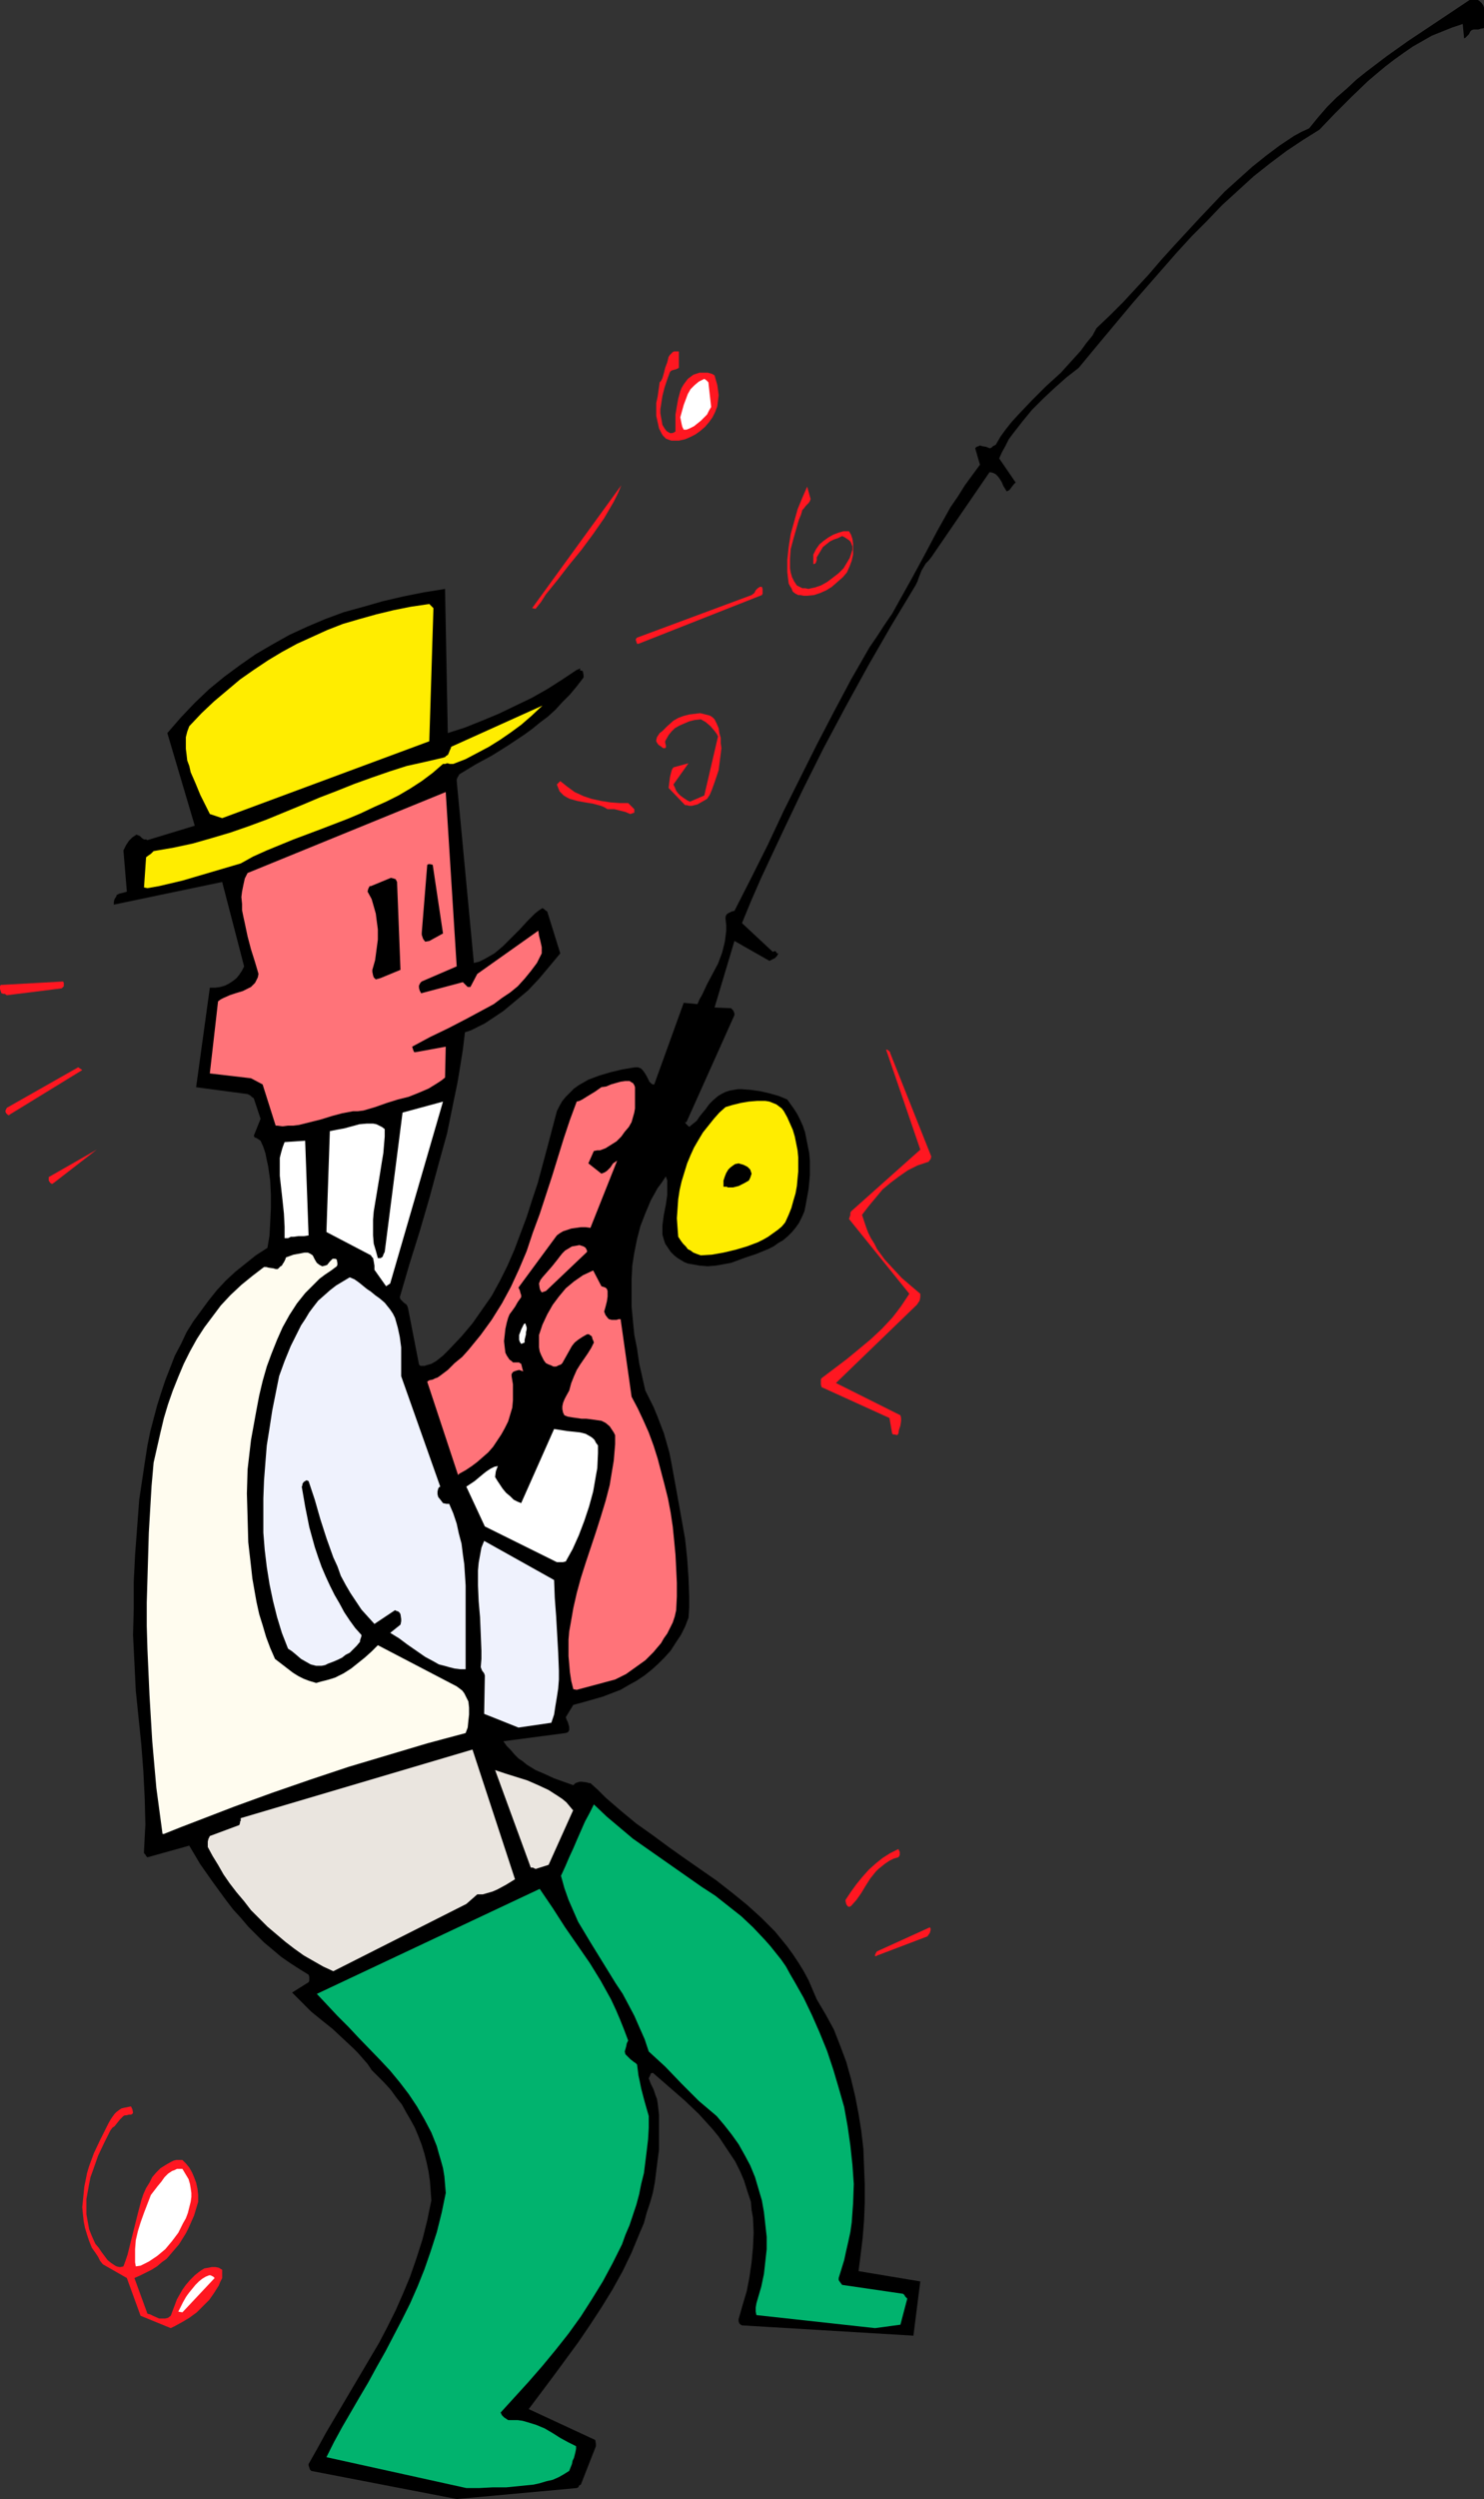
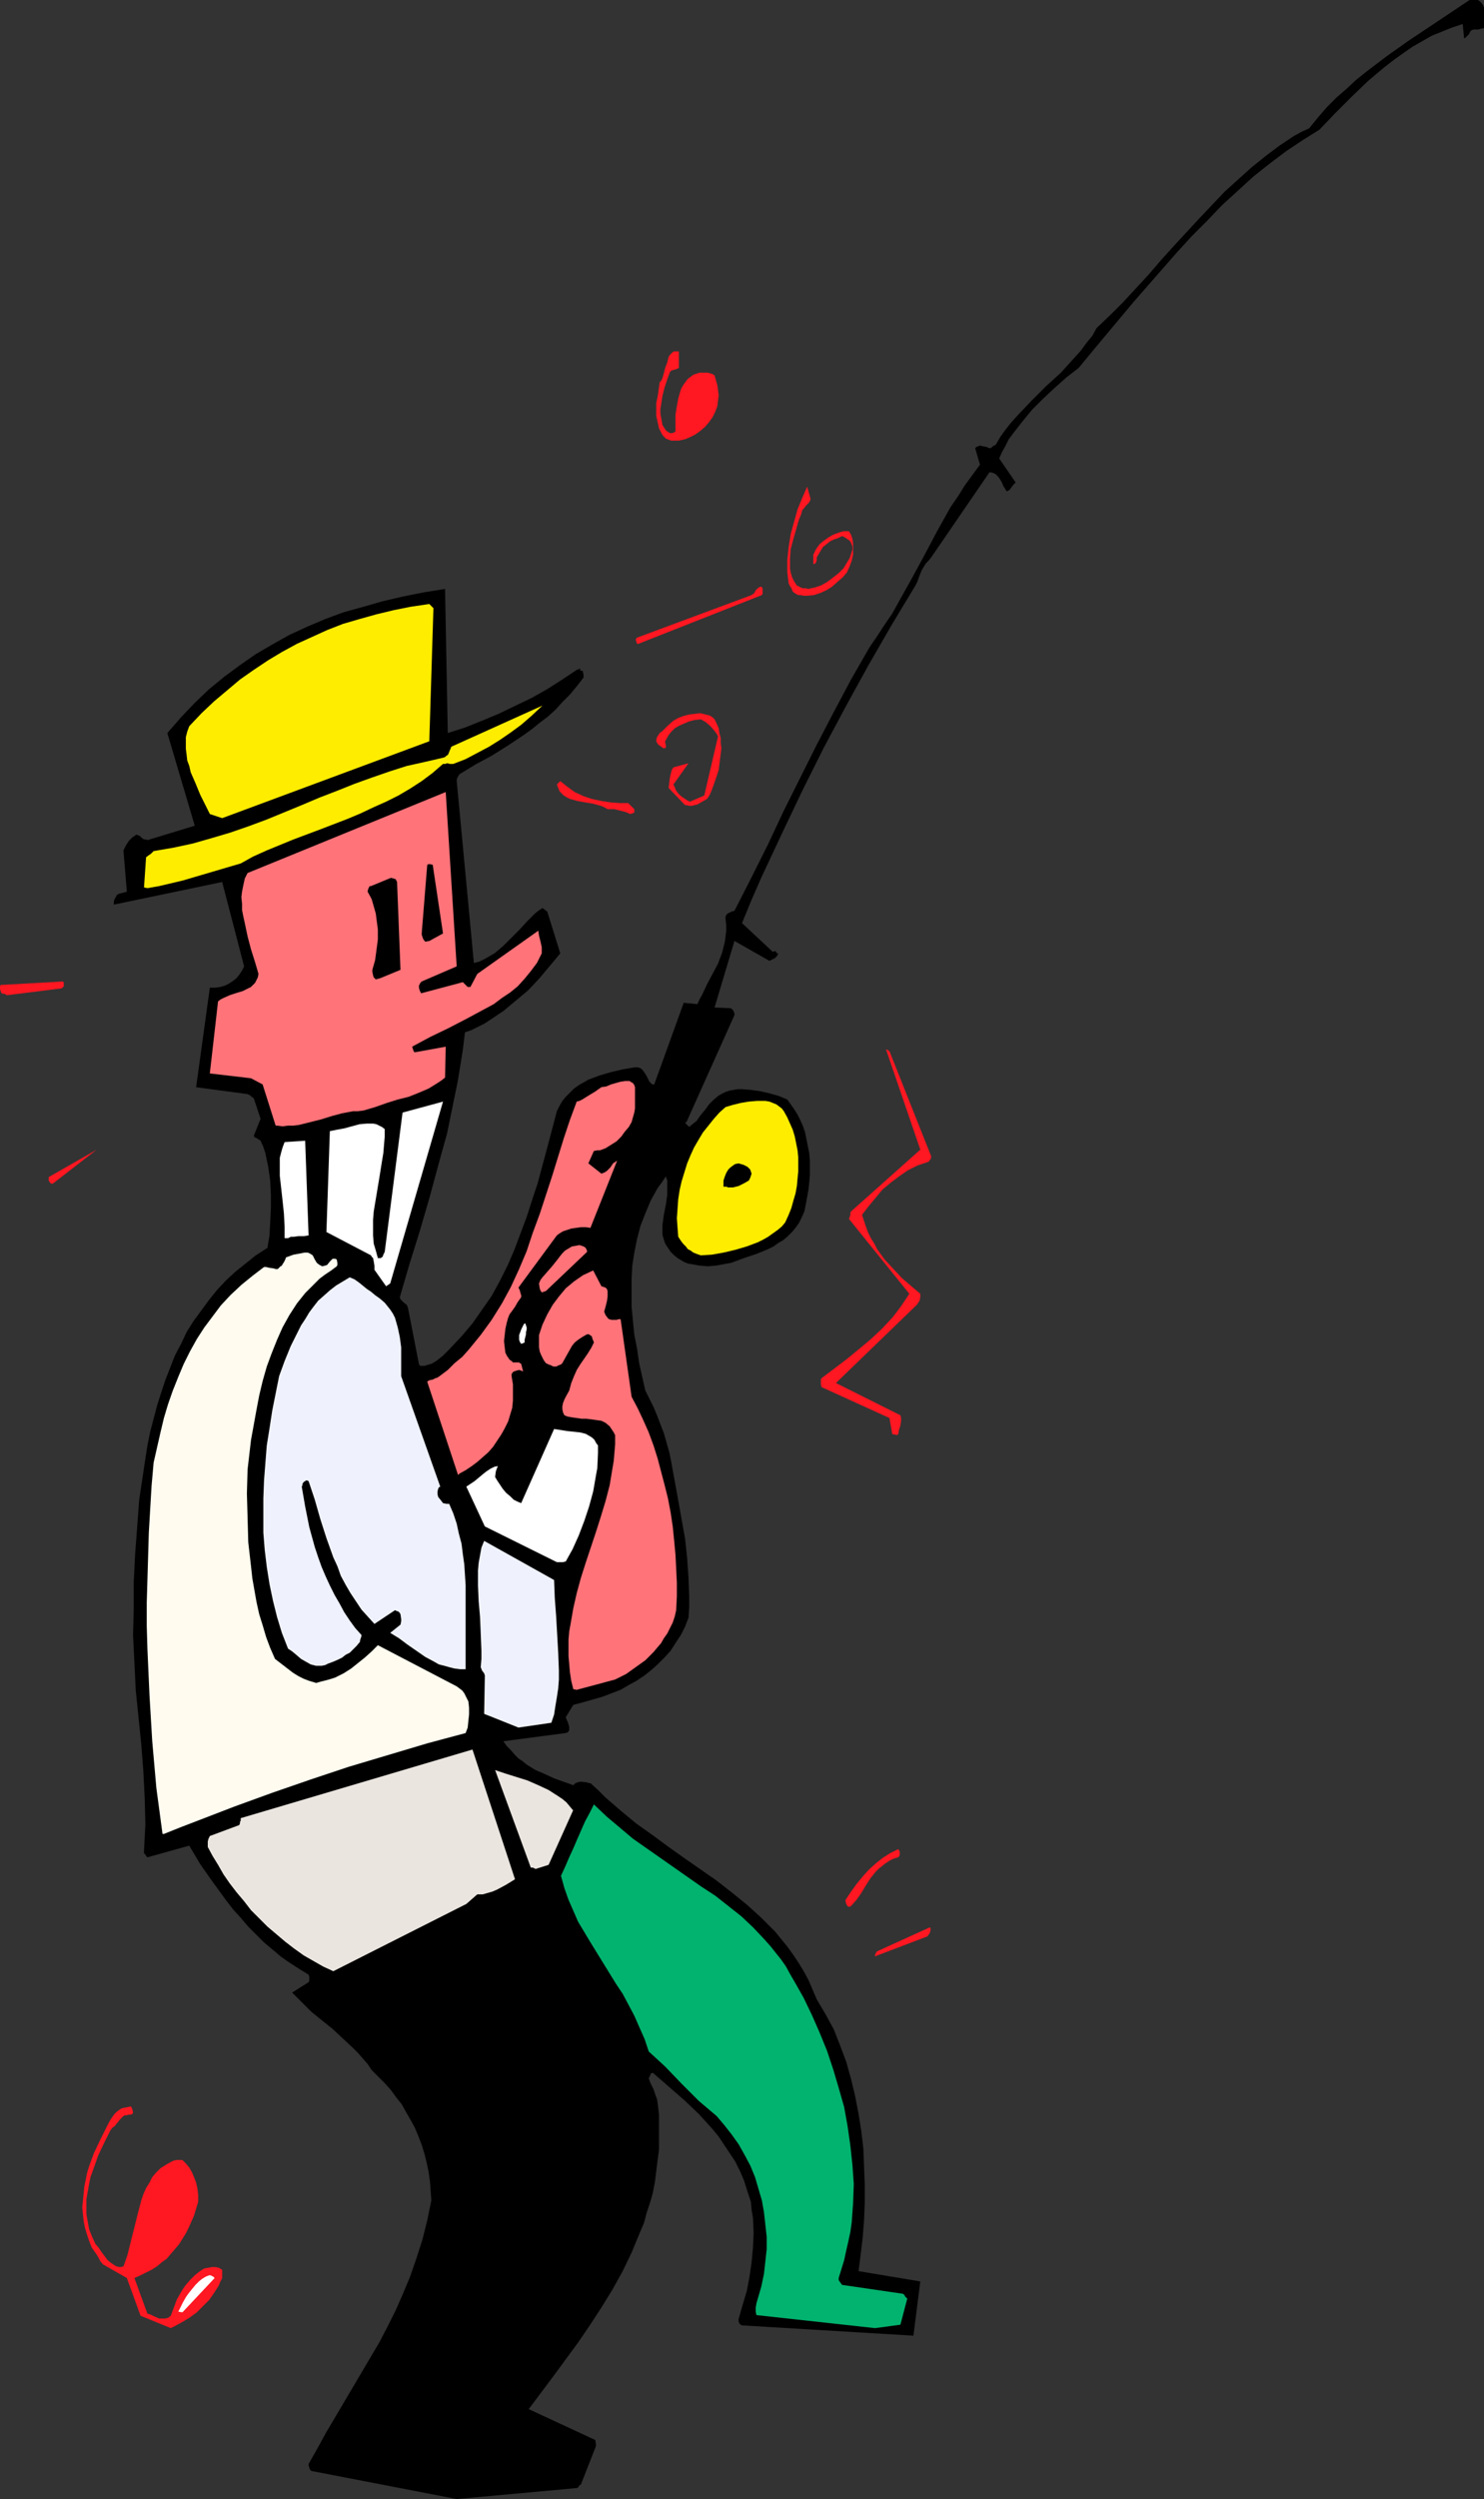
<svg xmlns="http://www.w3.org/2000/svg" xmlns:ns1="http://sodipodi.sourceforge.net/DTD/sodipodi-0.dtd" xmlns:ns2="http://www.inkscape.org/namespaces/inkscape" version="1.0" width="92.504mm" height="155.668mm" id="svg38" ns1:docname="Fishing 049.wmf">
  <rect width="100%" height="100%" fill="#333333" stroke="none" />
  <ns1:namedview id="namedview38" pagecolor="#ffffff" bordercolor="#000000" borderopacity="0.25" ns2:showpageshadow="2" ns2:pageopacity="0.0" ns2:pagecheckerboard="0" ns2:deskcolor="#d1d1d1" ns2:document-units="mm" />
  <defs id="defs1">
    <pattern id="WMFhbasepattern" patternUnits="userSpaceOnUse" width="6" height="6" x="0" y="0" />
  </defs>
  <path style="fill:#000000;fill-opacity:1;fill-rule:evenodd;stroke:none" d="m 107.6,588.353 28.273,-2.585 0.323,-0.162 0.162,-0.162 v -0.162 l 0.162,-0.162 0.323,-0.162 3.554,-9.049 v -0.485 l -0.162,-0.97 -15.672,-7.272 5.816,-7.756 5.816,-7.918 2.747,-4.04 2.747,-4.201 2.585,-4.201 2.423,-4.363 2.1,-4.363 1.939,-4.686 0.969,-2.262 0.646,-2.424 0.808,-2.424 0.646,-2.262 0.485,-2.585 0.323,-2.585 0.323,-2.585 0.323,-2.424 v -2.747 -2.585 -2.909 l -0.323,-2.747 -0.162,-0.97 -0.323,-0.808 -0.485,-1.454 -0.646,-1.293 -0.485,-1.293 0.162,-0.323 0.162,-0.323 0.162,-0.485 0.485,-0.162 3.716,3.232 3.716,3.232 3.393,3.232 1.616,1.778 1.616,1.778 1.454,1.778 1.292,1.939 1.292,1.939 1.292,1.939 1.131,2.262 0.969,2.262 0.808,2.585 0.808,2.424 0.162,1.939 0.323,1.778 0.162,3.555 -0.162,3.555 -0.323,3.393 -0.485,3.393 -0.646,3.393 -0.969,3.232 -0.969,3.393 v 0.485 l 0.162,0.485 0.323,0.323 0.323,0.162 40.391,2.424 1.616,-12.766 -14.541,-2.424 0.485,-3.878 0.485,-4.04 0.323,-4.04 0.162,-4.201 v -4.201 l -0.162,-4.201 -0.162,-4.201 -0.485,-4.201 -0.646,-4.04 -0.808,-4.201 -0.969,-4.04 -1.131,-4.04 -1.454,-3.878 -1.454,-3.717 -1.939,-3.555 -2.1,-3.555 -0.969,-2.262 -0.969,-2.262 -1.131,-2.101 -1.292,-2.101 -1.292,-1.939 -1.292,-1.778 -1.454,-1.778 -1.454,-1.778 -1.616,-1.616 -1.616,-1.616 -3.393,-3.07 -3.393,-2.747 -3.716,-2.909 -7.432,-5.171 -3.877,-2.747 -3.716,-2.747 -3.877,-2.747 -3.716,-3.07 -3.554,-3.07 -1.777,-1.778 -1.777,-1.616 h -0.323 l -0.485,-0.162 -1.131,-0.162 h -0.646 l -0.485,0.162 -0.485,0.162 -0.485,0.485 -2.262,-0.808 -2.262,-0.808 -2.1,-0.97 -2.262,-0.97 -2.1,-1.293 -0.969,-0.808 -0.969,-0.646 -0.969,-0.97 -0.808,-0.97 -0.969,-0.97 -0.808,-1.131 14.702,-1.939 0.485,-0.162 0.323,-0.485 v -0.485 -0.323 l -0.323,-1.131 -0.323,-0.646 -0.162,-0.485 1.777,-2.909 2.423,-0.646 2.262,-0.646 2.262,-0.646 2.1,-0.808 2.1,-0.808 1.939,-1.131 1.777,-0.97 1.939,-1.293 1.616,-1.293 1.616,-1.454 1.454,-1.454 1.454,-1.616 1.131,-1.778 1.292,-1.939 0.969,-1.939 0.808,-2.101 0.162,-2.424 v -2.424 l -0.162,-4.525 -0.323,-4.686 -0.485,-4.525 -0.808,-4.525 -0.808,-4.525 -1.616,-8.888 -0.485,-2.424 -0.646,-2.262 -0.646,-2.262 -0.808,-2.101 -0.808,-2.101 -0.808,-1.939 -0.969,-1.939 -0.969,-1.939 -1.454,-6.464 -0.485,-3.393 -0.646,-3.232 -0.323,-3.232 -0.323,-3.393 v -3.232 -3.232 l 0.162,-3.232 0.485,-3.07 0.646,-3.232 0.808,-3.07 1.131,-2.909 1.292,-3.07 1.616,-2.909 0.969,-1.293 0.969,-1.454 0.323,0.97 v 1.131 1.131 1.131 l -0.323,2.262 -0.485,2.424 -0.323,2.424 v 1.131 1.131 l 0.323,1.131 0.323,0.97 0.646,0.97 0.646,0.97 0.808,0.808 0.808,0.646 0.808,0.485 0.808,0.485 0.808,0.323 0.969,0.162 1.777,0.323 1.939,0.162 1.939,-0.162 1.777,-0.323 1.777,-0.323 3.07,-1.131 2.908,-0.97 2.747,-1.131 1.292,-0.646 1.131,-0.808 1.131,-0.646 1.131,-0.97 0.969,-0.97 0.808,-0.97 0.808,-1.131 0.646,-1.293 0.646,-1.454 0.323,-1.616 0.323,-1.778 0.323,-1.778 0.162,-1.616 0.162,-1.778 v -1.778 -1.616 l -0.162,-1.778 -0.323,-1.616 -0.323,-1.616 -0.323,-1.616 -0.485,-1.454 -0.646,-1.454 -0.646,-1.293 -0.808,-1.293 -0.808,-1.131 -0.808,-1.131 -1.939,-0.808 -2.262,-0.646 -2.1,-0.485 -2.262,-0.323 -2.1,-0.162 h -0.969 l -0.969,0.162 -0.969,0.162 -0.969,0.323 -0.969,0.485 -0.808,0.485 -1.131,0.97 -0.969,0.97 -0.808,1.131 -0.808,0.97 -0.646,0.808 -0.646,0.97 -0.808,0.646 -0.808,0.646 v 0.162 l -0.323,-0.162 -0.485,-0.485 -0.162,-0.162 -0.162,-0.323 h 0.162 v 0 h 0.162 l 11.309,-25.208 v -0.323 l -0.162,-0.485 -0.162,-0.323 -0.485,-0.485 -3.877,-0.162 4.685,-15.674 8.24,4.686 0.646,-0.323 0.646,-0.323 0.485,-0.485 0.323,-0.646 h -0.323 l -0.162,-0.162 v -0.162 l -0.162,-0.162 v 0 h -0.323 l -0.323,0.162 -7.27,-6.787 2.262,-5.494 2.262,-5.171 4.847,-10.342 4.847,-10.18 5.008,-10.019 5.17,-9.695 5.332,-9.695 5.493,-9.534 5.655,-9.372 0.485,-0.97 0.323,-0.97 0.646,-1.616 0.485,-0.808 0.485,-0.808 0.646,-0.646 0.646,-0.808 13.733,-20.037 0.808,0.162 0.646,0.323 0.485,0.485 0.485,0.646 0.485,0.808 0.323,0.808 0.808,1.293 0.646,-0.323 0.485,-0.646 0.485,-0.646 0.485,-0.485 -3.877,-5.656 0.646,-1.454 0.808,-1.454 0.808,-1.616 0.969,-1.293 2.262,-2.909 2.262,-2.747 2.585,-2.585 2.585,-2.424 2.908,-2.585 2.908,-2.262 3.07,-3.717 3.231,-3.878 6.624,-7.918 6.786,-7.756 3.393,-3.878 3.554,-3.878 3.554,-3.555 3.554,-3.717 3.716,-3.393 3.716,-3.393 3.877,-3.07 3.877,-2.909 3.877,-2.585 3.877,-2.424 3.716,-3.878 3.877,-3.878 3.877,-3.717 2.1,-1.778 1.939,-1.616 2.1,-1.616 2.262,-1.616 2.1,-1.454 2.262,-1.293 2.262,-1.293 2.423,-0.97 2.423,-0.97 2.423,-0.808 0.323,3.393 0.323,-0.162 0.323,-0.323 0.485,-0.485 0.323,-0.646 0.323,-0.323 0.485,-0.162 h 0.485 0.646 l 0.485,-0.162 0.808,-0.162 V 1.778 L 349.459,1.293 349.136,0.808 348.651,0.323 348.167,0 h -1.939 l -4.847,3.232 -4.847,3.232 -4.847,3.232 -5.008,3.555 -4.685,3.555 -2.423,1.939 -2.262,2.101 -2.423,2.101 -2.262,2.262 -2.1,2.424 -2.1,2.585 -1.777,0.808 -1.777,0.97 -3.393,2.262 -3.231,2.424 -3.231,2.585 -3.231,2.909 -3.231,2.909 -2.908,3.07 -3.07,3.232 -5.978,6.464 -3.07,3.393 -2.908,3.393 -5.978,6.464 -3.07,3.07 -3.231,3.07 -0.969,1.778 -1.454,1.778 -1.292,1.778 -1.616,1.778 -3.07,3.393 -3.554,3.232 -3.231,3.232 -3.231,3.393 -1.616,1.778 -1.292,1.616 -1.292,1.778 -1.131,1.939 -0.646,0.323 -0.323,0.323 -0.323,0.162 h -0.162 l -0.808,-0.323 -0.969,-0.162 -0.485,-0.162 -0.323,0.162 -0.485,0.162 -0.323,0.323 1.131,3.878 -1.777,2.424 -1.777,2.424 -1.616,2.585 -1.777,2.585 -3.07,5.494 -2.908,5.494 -3.07,5.656 -3.07,5.494 -1.616,2.909 -1.777,2.585 -1.777,2.747 -1.777,2.585 -4.362,7.595 -4.039,7.595 -4.039,7.756 -7.755,15.513 -3.716,7.918 -3.877,7.756 -4.039,7.918 -0.646,0.162 -0.646,0.323 -0.323,0.162 -0.323,0.323 -0.162,0.485 v 0.485 l 0.162,1.454 v 1.293 l -0.162,1.293 -0.162,1.293 -0.323,1.293 -0.323,1.293 -0.969,2.585 -1.292,2.424 -1.292,2.424 -1.131,2.424 -0.646,1.131 -0.485,1.131 -3.231,-0.323 -6.947,19.229 h -0.323 l -0.323,-0.162 -0.485,-0.485 -0.323,-0.646 -0.323,-0.646 -0.485,-0.808 -0.485,-0.646 -0.323,-0.323 -0.323,-0.162 -0.485,-0.162 h -0.646 l -2.908,0.485 -2.747,0.646 -2.747,0.808 -1.292,0.485 -1.292,0.485 -1.131,0.646 -1.131,0.646 -1.131,0.808 -0.969,0.97 -0.969,0.97 -0.808,0.97 -0.646,1.131 -0.646,1.293 -2.262,8.564 -2.262,8.403 -1.292,3.878 -1.292,4.04 -1.454,3.878 -1.454,3.878 -1.616,3.717 -1.777,3.555 -1.939,3.555 -2.262,3.232 -2.262,3.232 -2.585,3.07 -2.908,3.07 -1.454,1.454 -1.616,1.293 -1.131,0.646 -1.131,0.323 -0.485,0.162 h -0.485 -0.485 l -0.323,-0.323 -2.585,-13.25 -0.162,-0.485 -0.162,-0.323 -0.646,-0.485 -0.485,-0.485 -0.323,-0.323 -0.162,-0.485 2.262,-7.756 2.423,-7.756 2.262,-7.756 2.1,-7.756 2.1,-7.595 1.616,-7.918 0.808,-3.878 0.646,-3.878 0.646,-4.04 0.485,-4.04 1.454,-0.485 1.616,-0.808 1.616,-0.808 1.454,-0.97 1.454,-0.97 1.454,-0.97 2.908,-2.424 2.908,-2.424 2.585,-2.747 2.585,-3.07 2.423,-2.909 -3.07,-9.857 v 0 l -0.485,-0.323 -0.162,-0.162 -0.485,-0.323 -0.969,0.646 -0.808,0.646 -1.777,1.778 -1.777,1.939 -0.969,0.97 -0.969,0.97 -1.939,1.939 -1.131,0.97 -0.969,0.808 -1.131,0.646 -1.131,0.646 -1.292,0.646 -1.292,0.323 -4.039,-42.822 v -0.323 l 0.162,-0.485 0.485,-0.808 3.716,-2.262 3.877,-2.101 3.877,-2.424 3.877,-2.585 1.777,-1.293 1.777,-1.454 1.939,-1.454 1.777,-1.616 1.616,-1.778 1.777,-1.778 1.616,-1.939 1.616,-2.101 v -0.485 l -0.162,-0.97 -0.323,-0.162 h -0.323 v -0.323 -0.162 h -0.162 l -0.162,0.162 -0.485,0.162 -3.393,2.262 -3.554,2.262 -3.716,2.101 -3.716,1.778 -4.039,1.939 -3.877,1.616 -4.039,1.616 -4.039,1.293 -0.646,-33.934 -5.008,0.808 -4.847,0.97 -4.847,1.131 -4.524,1.293 -4.685,1.293 -4.362,1.616 -4.201,1.778 -4.201,1.939 -4.039,2.262 -3.877,2.262 -3.716,2.585 -3.716,2.747 -3.554,2.909 -3.393,3.232 -3.231,3.393 -3.231,3.717 6.462,21.815 -11.148,3.393 -0.323,-0.162 h -0.485 l -0.485,-0.323 -0.485,-0.485 -0.808,-0.323 -0.969,0.646 -0.808,0.808 -0.646,0.97 -0.646,1.293 0.808,9.695 -0.485,0.162 -1.292,0.323 -0.646,0.323 v 0.162 l -0.162,0.323 -0.323,0.485 -0.162,0.646 v 0.323 0.323 l 25.527,-5.332 5.17,19.876 -0.485,0.97 -0.646,0.97 -0.646,0.808 -0.808,0.646 -0.969,0.646 -0.969,0.485 -1.131,0.323 -1.131,0.162 h -1.292 l -3.231,23.431 12.117,1.616 0.646,0.323 0.323,0.323 0.485,0.323 1.616,4.848 -1.616,4.04 0.162,0.162 v 0.162 l 0.485,0.162 0.485,0.323 0.485,0.323 0.646,1.454 0.485,1.454 0.323,1.616 0.323,1.454 0.485,3.393 0.162,3.232 v 3.232 l -0.162,3.393 -0.162,3.07 -0.485,2.909 -2.747,1.778 -2.423,1.939 -2.423,1.939 -2.262,2.101 -2.1,2.262 -1.939,2.424 -1.777,2.424 -1.777,2.424 -1.616,2.585 -1.292,2.747 -1.454,2.747 -1.131,2.909 -1.131,2.909 -0.969,2.909 -0.969,3.07 -0.808,3.07 -0.808,3.07 -0.646,3.232 -0.485,3.07 -0.485,3.232 -0.969,6.464 -0.485,6.464 -0.485,6.464 -0.323,6.464 v 6.302 l -0.162,6.14 0.323,6.464 0.323,6.625 0.646,6.302 0.646,6.302 0.485,6.302 0.323,6.302 0.162,6.302 -0.162,3.07 -0.162,3.232 v 0.485 l 0.323,0.323 0.162,0.323 0.323,0.323 9.855,-2.747 2.585,4.363 3.07,4.363 3.07,4.201 1.616,2.101 1.777,1.939 1.777,2.101 1.777,1.778 1.939,1.939 1.939,1.616 2.1,1.778 2.1,1.454 2.262,1.454 2.1,1.293 0.162,0.485 v 0.485 0.485 l -0.162,0.323 -3.877,2.424 2.262,2.262 2.262,2.262 2.585,2.101 2.423,1.939 2.423,2.262 2.423,2.262 1.131,1.131 1.131,1.293 1.131,1.293 0.969,1.454 1.616,1.616 1.454,1.454 1.454,1.616 1.292,1.778 1.292,1.616 0.969,1.778 1.131,1.939 0.969,1.778 0.808,1.939 0.808,2.101 0.646,2.101 0.485,1.939 0.485,2.262 0.323,2.262 0.162,2.262 0.162,2.262 -0.969,4.686 -1.131,4.525 -1.454,4.525 -1.454,4.201 -1.616,3.878 -1.777,4.04 -1.939,3.878 -1.939,3.717 -4.201,7.11 -4.201,7.11 -4.201,7.11 -1.939,3.555 -2.1,3.717 v 0.323 l 0.162,0.485 0.162,0.485 0.323,0.323 z" id="path1" />
-   <path style="fill:#01b36e;fill-opacity:1;fill-rule:evenodd;stroke:none" d="m 109.862,585.768 h 3.07 l 3.07,-0.162 h 3.231 l 3.231,-0.323 3.231,-0.323 1.454,-0.323 1.616,-0.485 1.454,-0.323 1.454,-0.646 1.131,-0.646 1.292,-0.808 0.646,-1.616 0.162,-0.808 0.323,-0.646 0.323,-1.293 0.162,-0.808 v -0.646 l -1.939,-0.97 -1.777,-0.97 -1.777,-1.131 -1.939,-1.131 -1.939,-0.808 -2.1,-0.646 -1.131,-0.323 -1.131,-0.162 h -1.131 -1.131 l -0.485,-0.323 -0.485,-0.323 -0.485,-0.485 -0.323,-0.646 6.624,-7.272 3.231,-3.717 3.07,-3.717 3.07,-3.878 2.908,-4.04 2.585,-4.04 2.585,-4.201 2.262,-4.201 2.262,-4.525 0.808,-2.262 0.969,-2.262 0.808,-2.424 0.808,-2.424 0.646,-2.424 0.485,-2.424 0.646,-2.585 0.323,-2.585 0.323,-2.585 0.323,-2.747 0.162,-2.747 v -2.747 l -0.969,-3.393 -0.808,-3.07 -0.323,-1.616 -0.323,-1.454 -0.162,-1.293 -0.162,-1.293 -0.323,-0.323 -0.485,-0.323 -0.808,-0.646 -0.646,-0.646 -0.485,-0.485 -0.162,-0.646 0.323,-1.131 0.162,-0.808 0.323,-0.646 -0.969,-2.585 -0.969,-2.424 -0.969,-2.262 -1.131,-2.424 -2.423,-4.363 -2.585,-4.201 -2.908,-4.201 -2.908,-4.201 -2.908,-4.525 -3.07,-4.525 -52.508,24.723 4.847,5.171 2.585,2.585 2.423,2.585 5.008,5.171 2.423,2.585 2.262,2.747 2.1,2.747 1.939,2.909 1.777,3.07 1.616,3.07 0.646,1.616 0.646,1.616 0.485,1.778 0.485,1.616 0.485,1.778 0.323,1.939 0.162,1.939 0.162,1.939 -0.969,4.686 -1.131,4.525 -1.454,4.525 -1.454,4.201 -1.616,4.04 -1.777,4.04 -1.939,3.878 -1.939,3.717 -1.939,3.717 -2.1,3.717 -1.939,3.555 -2.1,3.555 -4.039,6.948 -1.939,3.555 -1.777,3.555 z" id="path2" />
  <path style="fill:#ff1721;fill-opacity:1;fill-rule:evenodd;stroke:none" d="m 41.198,547.632 1.777,-0.97 1.616,-0.97 1.777,-1.293 1.454,-1.454 1.454,-1.454 1.131,-1.616 1.131,-1.778 0.323,-0.808 0.485,-0.97 v -0.646 -0.646 -0.323 -0.323 l -0.808,-0.485 -0.808,-0.162 h -0.808 l -0.808,0.162 -0.969,0.162 -0.808,0.485 -0.646,0.485 -0.808,0.646 -1.131,1.131 -0.969,1.131 -0.808,1.131 -0.646,1.131 -0.646,1.131 -0.485,1.293 -0.485,1.293 -0.485,1.293 -0.646,0.485 -0.646,0.162 h -0.808 -0.646 l -1.454,-0.646 -0.646,-0.323 -0.646,-0.162 -3.07,-8.403 1.454,-0.646 1.292,-0.646 1.292,-0.646 1.292,-0.808 1.131,-0.97 1.131,-0.808 0.969,-1.131 0.969,-1.131 0.969,-1.131 0.808,-1.293 0.808,-1.293 0.646,-1.293 0.646,-1.454 0.646,-1.454 0.485,-1.616 0.485,-1.616 v -1.616 l -0.162,-1.454 -0.323,-1.454 -0.485,-1.293 -0.485,-1.131 -0.646,-1.131 -0.808,-0.97 -0.808,-0.808 h -0.808 -0.646 l -0.646,0.162 -0.646,0.323 -1.131,0.646 -1.292,0.808 -0.969,0.97 -0.969,1.131 -0.646,1.293 -0.808,1.293 -0.646,1.454 -0.485,1.454 -0.808,3.07 -0.808,3.232 -0.808,3.232 -0.808,3.232 -0.485,1.454 -0.485,1.293 -0.646,0.162 h -0.323 l -0.646,-0.162 -0.323,-0.162 -0.969,-0.646 -0.808,-0.646 -1.454,-1.939 -0.646,-0.97 -0.808,-0.97 -0.808,-1.778 -0.646,-1.616 -0.323,-1.778 -0.323,-1.778 v -1.778 -1.778 l 0.323,-1.778 0.323,-1.778 0.323,-1.616 0.646,-1.778 1.131,-3.232 1.454,-3.07 1.454,-2.909 0.485,-0.646 0.485,-0.323 0.646,-0.808 0.646,-0.808 0.808,-0.808 0.323,-0.162 h 0.323 l 0.646,-0.162 h 0.485 l 0.323,-0.162 0.162,-0.323 -0.162,-0.808 -0.162,-0.323 -0.162,-0.323 -0.808,0.162 -0.808,0.162 -0.646,0.162 -0.485,0.323 -0.646,0.485 -0.485,0.485 -0.808,1.131 -0.646,1.131 -0.646,1.293 -0.646,1.293 -0.646,1.293 -1.454,3.07 -1.131,3.07 -0.485,1.616 -0.323,1.616 -0.323,1.616 -0.162,1.616 -0.162,1.616 -0.162,1.616 0.162,1.616 0.162,1.616 0.323,1.616 0.485,1.616 0.485,1.454 0.646,1.616 0.808,1.131 0.646,0.97 0.485,0.97 0.646,0.808 5.655,3.232 3.231,8.888 7.109,2.909 z" id="path3" />
  <path style="fill:#01b36e;fill-opacity:1;fill-rule:evenodd;stroke:none" d="m 206.153,548.117 5.978,-0.808 1.616,-6.14 -0.162,-0.162 -0.162,-0.162 v 0 l -0.162,-0.162 -0.162,-0.323 -0.323,-0.323 -14.379,-2.101 -0.485,-0.646 -0.323,-0.485 v -0.485 l 0.646,-2.101 0.646,-2.101 0.485,-2.262 0.485,-2.101 0.485,-2.262 0.323,-2.262 0.162,-2.262 0.162,-2.262 0.162,-4.525 -0.323,-4.525 -0.485,-4.525 -0.646,-4.525 -0.808,-4.525 -1.292,-4.525 -1.292,-4.363 -1.454,-4.363 -1.777,-4.363 -1.777,-4.04 -1.939,-4.04 -2.1,-3.717 -1.131,-1.939 -0.969,-1.778 -1.131,-1.616 -1.292,-1.616 -1.292,-1.616 -1.292,-1.454 -2.747,-2.909 -2.747,-2.585 -3.07,-2.424 -3.07,-2.424 -3.231,-2.101 -6.462,-4.525 -6.462,-4.525 -3.231,-2.262 -3.07,-2.585 -3.07,-2.585 -3.07,-2.909 -0.969,1.939 -1.131,2.101 -1.777,4.04 -0.969,2.262 -0.969,2.101 -0.969,2.262 -0.969,2.101 0.808,2.909 0.969,2.747 1.131,2.585 1.131,2.585 1.454,2.424 1.454,2.424 5.978,9.695 1.616,2.424 1.292,2.424 1.454,2.747 1.131,2.585 1.292,2.909 0.969,2.909 1.939,1.778 1.939,1.778 3.877,4.04 4.039,4.04 2.1,1.778 2.1,1.778 1.777,2.101 1.777,2.262 1.616,2.262 1.454,2.585 1.292,2.424 1.131,2.747 0.808,2.747 0.808,2.747 0.485,2.747 0.323,2.909 0.323,2.909 v 2.909 l -0.323,2.909 -0.323,2.909 -0.646,3.07 -0.808,2.747 -0.323,1.131 -0.162,0.97 v 0.97 l 0.162,0.808 z" id="path4" />
  <path style="fill:#ffffff;fill-opacity:1;fill-rule:evenodd;stroke:none" d="m 42.976,544.4 7.593,-8.08 -0.323,-0.323 -0.323,-0.162 -0.323,-0.162 h -0.323 l -0.808,0.323 -0.808,0.485 -0.808,0.646 -0.808,0.808 -1.454,1.778 -0.485,0.646 -0.323,0.485 -0.646,1.131 -0.485,0.97 -0.646,1.293 z" id="path5" />
-   <path style="fill:#ffffff;fill-opacity:1;fill-rule:evenodd;stroke:none" d="m 33.12,533.412 1.939,-0.97 1.939,-1.293 1.939,-1.616 1.616,-1.939 1.454,-1.939 1.131,-2.262 0.646,-1.131 0.485,-1.293 0.323,-1.293 0.323,-1.293 0.162,-1.131 v -0.97 l -0.162,-1.131 -0.162,-0.97 -0.323,-1.131 -0.485,-0.808 -0.485,-0.808 -0.485,-0.808 H 42.329 41.683 l -0.646,0.323 -0.485,0.162 -0.969,0.646 -0.808,0.808 -0.808,1.131 -0.808,0.97 -1.616,2.101 -0.808,2.101 -0.808,2.101 -0.808,2.262 -0.646,2.101 -0.485,2.101 -0.162,2.101 v 2.101 0.97 l 0.162,0.97 z" id="path6" />
  <path style="fill:#eae5df;fill-opacity:1;fill-rule:evenodd;stroke:none" d="m 78.519,464.09 31.343,-15.836 2.585,-2.262 h 1.292 l 1.131,-0.323 1.131,-0.323 1.131,-0.485 2.1,-1.131 2.1,-1.293 -10.017,-30.541 -54.608,16.159 v 0.323 0.162 0.162 0 l -0.162,0.162 v 0.323 l -0.162,0.485 -6.947,2.585 -0.323,0.646 -0.162,0.646 v 1.293 l 1.131,2.101 1.292,2.101 1.292,2.262 1.454,2.101 1.616,2.101 1.777,2.101 1.616,2.101 1.939,1.939 1.939,1.939 2.1,1.778 2.1,1.778 2.1,1.616 2.262,1.616 2.262,1.293 2.262,1.293 z" id="path7" />
  <path style="fill:#ff1721;fill-opacity:1;fill-rule:evenodd;stroke:none" d="m 207.123,460.212 11.471,-4.363 v -0.162 l 0.162,-0.162 0.323,-0.485 0.162,-0.646 v -0.323 l -0.162,-0.323 -12.44,5.656 v 0 l -0.162,0.162 -0.162,0.323 -0.162,0.323 v 0.162 0.162 h 0.162 0.162 l 0.162,-0.162 z" id="path8" />
-   <path style="fill:#ff1721;fill-opacity:1;fill-rule:evenodd;stroke:none" d="m 200.499,448.739 1.292,-1.454 1.131,-1.616 0.969,-1.616 1.131,-1.778 1.292,-1.616 0.646,-0.646 0.808,-0.646 0.808,-0.646 0.969,-0.646 0.969,-0.485 1.131,-0.323 0.323,-0.485 v -0.485 -0.323 l -0.323,-0.646 -1.939,0.97 -1.777,1.131 -1.616,1.293 -1.616,1.454 -1.454,1.616 -1.454,1.778 -1.292,1.778 -1.292,1.939 v 0.323 l 0.162,0.646 0.162,0.323 0.323,0.323 h 0.323 z" id="path9" />
+   <path style="fill:#ff1721;fill-opacity:1;fill-rule:evenodd;stroke:none" d="m 200.499,448.739 1.292,-1.454 1.131,-1.616 0.969,-1.616 1.131,-1.778 1.292,-1.616 0.646,-0.646 0.808,-0.646 0.808,-0.646 0.969,-0.646 0.969,-0.485 1.131,-0.323 0.323,-0.485 v -0.485 -0.323 l -0.323,-0.646 -1.939,0.97 -1.777,1.131 -1.616,1.293 -1.616,1.454 -1.454,1.616 -1.454,1.778 -1.292,1.778 -1.292,1.939 v 0.323 l 0.162,0.646 0.162,0.323 0.323,0.323 h 0.323 " id="path9" />
  <path style="fill:#eae5df;fill-opacity:1;fill-rule:evenodd;stroke:none" d="m 126.18,440.013 3.07,-0.97 5.816,-12.927 v 0.162 l -0.808,-0.97 -0.808,-0.97 -0.969,-0.808 -0.969,-0.646 -2.262,-1.454 -2.423,-1.131 -2.585,-1.131 -2.585,-0.808 -2.585,-0.808 -2.423,-0.808 8.401,22.946 h 0.485 l 0.323,0.162 z" id="path10" />
  <path style="fill:#fffcef;fill-opacity:1;fill-rule:evenodd;stroke:none" d="m 38.613,431.771 4.039,-1.616 4.201,-1.616 4.201,-1.616 4.201,-1.616 8.886,-3.232 8.886,-3.07 9.209,-3.07 9.209,-2.747 9.209,-2.747 9.047,-2.424 0.485,-1.293 0.162,-1.616 0.162,-1.454 v -1.616 l -0.162,-1.454 -0.323,-0.646 -0.323,-0.646 -0.323,-0.646 -0.485,-0.646 -0.646,-0.485 -0.646,-0.485 -18.58,-9.695 -1.454,1.454 -1.616,1.454 -1.616,1.293 -1.616,1.293 -1.777,1.131 -1.939,0.97 -0.969,0.323 -1.131,0.323 -1.292,0.323 -1.131,0.323 -1.616,-0.485 -1.292,-0.485 -1.292,-0.646 -1.292,-0.808 -2.1,-1.616 -2.1,-1.616 -1.131,-2.585 -0.969,-2.585 -0.808,-2.747 -0.808,-2.585 -0.646,-2.909 -0.485,-2.747 -0.485,-2.747 -0.323,-2.909 -0.646,-5.656 -0.162,-5.817 -0.162,-5.656 0.162,-5.656 0.808,-6.948 0.646,-3.555 0.646,-3.555 0.646,-3.393 0.808,-3.393 0.969,-3.393 1.131,-3.07 1.292,-3.232 1.292,-2.909 1.616,-2.909 1.777,-2.747 1.939,-2.424 1.131,-1.131 1.131,-1.131 1.131,-1.131 1.292,-0.97 1.454,-0.97 1.292,-0.97 0.162,-0.323 v -0.485 l -0.162,-0.808 -0.323,-0.162 h -0.162 -0.485 l -0.323,0.323 -0.323,0.323 -0.646,0.808 -0.485,0.162 -0.646,0.162 -0.646,-0.323 -0.646,-0.485 -0.485,-0.808 -0.485,-0.97 -0.485,-0.323 -0.646,-0.323 H 71.734 l -0.808,0.162 -1.777,0.323 -1.777,0.646 -0.162,0.485 -0.323,0.646 -0.323,0.485 -0.162,0.323 -0.323,0.162 -0.323,0.323 -0.323,0.323 h -0.485 l -0.485,-0.162 -1.131,-0.162 -0.646,-0.162 H 62.201 l -2.747,2.101 -2.585,2.101 -2.585,2.424 -2.262,2.424 -1.939,2.585 -1.939,2.585 -1.777,2.747 -1.616,2.909 -1.454,2.909 -1.292,3.07 -1.292,3.232 -1.131,3.232 -0.969,3.232 -0.808,3.393 -0.808,3.555 -0.808,3.555 -0.485,5.494 -0.323,5.494 -0.323,5.494 -0.162,5.494 -0.162,5.494 -0.162,5.494 v 5.494 l 0.162,5.494 0.485,10.827 0.646,10.827 0.969,10.988 1.454,10.827 z" id="path11" />
  <path style="fill:#eff2fd;fill-opacity:1;fill-rule:evenodd;stroke:none" d="m 122.141,406.725 7.755,-1.131 0.646,-1.939 0.323,-2.101 0.323,-1.939 0.323,-2.101 0.162,-2.101 v -2.101 l -0.162,-4.201 -0.485,-8.564 -0.323,-4.363 -0.162,-4.201 -16.479,-9.211 -0.646,1.616 -0.323,1.778 -0.323,1.778 -0.162,1.778 v 1.778 1.778 l 0.162,3.717 0.323,3.717 0.162,3.878 0.162,4.04 v 1.939 l -0.162,1.939 0.323,0.808 0.485,0.646 0.162,0.485 v 0.162 0 l -0.162,8.888 z" id="path12" />
  <path style="fill:#ff7379;fill-opacity:1;fill-rule:evenodd;stroke:none" d="m 135.874,397.837 9.047,-2.424 2.585,-1.293 2.262,-1.616 2.262,-1.616 1.939,-1.939 0.808,-0.97 0.969,-1.131 0.646,-1.131 0.808,-1.131 0.646,-1.293 0.646,-1.293 0.485,-1.454 0.323,-1.454 0.162,-3.232 v -3.232 l -0.162,-3.393 -0.162,-3.232 -0.323,-3.393 -0.323,-3.232 -0.485,-3.232 -0.646,-3.393 -0.808,-3.232 -0.808,-3.07 -0.808,-3.07 -0.969,-3.07 -1.131,-3.07 -1.292,-2.909 -1.292,-2.747 -1.454,-2.747 -2.585,-18.26 h -0.485 l -0.485,0.162 h -1.131 l -0.646,-0.162 -0.323,-0.323 -0.485,-0.646 -0.323,-0.808 0.323,-1.131 0.323,-1.293 0.162,-1.131 v -1.293 l -0.162,-0.485 -0.323,-0.323 -0.969,-0.323 -1.939,-3.717 -2.423,1.131 -2.1,1.454 -1.939,1.616 -1.616,1.939 -1.454,1.939 -1.292,2.262 -1.131,2.424 -0.808,2.424 v 0.97 1.131 0.808 l 0.162,0.97 0.323,0.808 0.323,0.646 0.323,0.646 0.485,0.646 0.323,0.162 0.323,0.162 0.485,0.162 0.646,0.323 h 0.646 l 0.646,-0.323 0.485,-0.162 0.323,-0.323 2.262,-4.04 0.646,-0.808 0.808,-0.646 0.969,-0.646 1.131,-0.646 h 0.485 l 0.162,0.162 0.485,0.323 0.162,0.646 0.162,0.323 0.162,0.485 -0.646,1.293 -0.808,1.293 -1.777,2.585 -0.808,1.293 -0.646,1.454 -0.646,1.616 -0.485,1.778 -0.808,1.454 -0.323,0.646 -0.323,0.808 -0.162,0.808 v 0.646 l 0.162,0.808 0.323,0.646 0.808,0.323 0.969,0.162 1.131,0.162 1.131,0.162 h 1.131 l 1.292,0.162 1.131,0.162 1.131,0.162 0.969,0.485 0.969,0.808 0.646,0.97 0.323,0.485 0.323,0.646 v 2.101 l -0.162,1.939 -0.162,1.939 -0.323,1.939 -0.646,3.878 -0.969,3.717 -1.131,3.717 -1.131,3.555 -2.423,7.272 -1.131,3.555 -0.969,3.555 -0.808,3.555 -0.646,3.717 -0.323,1.778 -0.162,1.939 v 1.939 1.939 l 0.162,1.778 0.162,1.939 0.323,2.101 0.485,1.939 z" id="path13" />
  <path style="fill:#eff2fd;fill-opacity:1;fill-rule:evenodd;stroke:none" d="m 109.701,392.99 v -4.848 -4.848 -5.009 -5.009 l -0.323,-5.009 -0.323,-2.262 -0.323,-2.585 -0.646,-2.424 -0.485,-2.262 -0.808,-2.424 -0.969,-2.262 h -0.162 -0.485 l -0.808,-0.162 -0.485,-0.646 -0.646,-0.808 -0.162,-0.646 v -0.646 l 0.162,-0.646 0.162,-0.323 0.323,-0.162 -9.209,-26.016 v -4.363 -2.424 l -0.323,-2.424 -0.485,-2.262 -0.323,-1.131 -0.323,-1.131 -0.485,-0.97 -0.646,-0.97 -0.646,-0.808 -0.646,-0.808 -1.131,-0.97 -1.131,-0.808 -0.969,-0.808 -0.969,-0.646 -1.777,-1.454 -1.131,-0.808 -1.131,-0.485 -1.616,0.97 -1.616,0.97 -1.454,1.131 -1.454,1.293 -1.292,1.131 -1.131,1.454 -0.969,1.293 -0.969,1.616 -0.969,1.454 -0.808,1.616 -1.616,3.232 -1.454,3.555 -1.292,3.555 -0.808,4.04 -0.808,4.04 -0.646,4.201 -0.646,4.04 -0.323,4.04 -0.323,4.201 -0.162,4.201 v 4.04 4.04 l 0.323,4.04 0.485,4.04 0.646,4.04 0.808,3.878 0.969,3.878 1.131,3.717 1.454,3.717 0.969,0.646 0.969,0.808 1.131,0.97 1.131,0.646 1.131,0.646 0.646,0.162 0.646,0.162 h 0.646 0.646 l 0.808,-0.162 0.646,-0.323 1.292,-0.485 1.131,-0.485 0.969,-0.485 0.808,-0.646 0.969,-0.485 0.808,-0.808 0.808,-0.808 0.808,-0.97 v -0.323 l 0.162,-0.485 0.162,-0.485 v -0.323 l -1.454,-1.616 -1.292,-1.778 -1.292,-1.939 -1.131,-2.101 -1.131,-1.939 -1.131,-2.262 -0.969,-2.101 -0.969,-2.262 -0.808,-2.262 -0.808,-2.424 -1.292,-4.686 -0.969,-4.848 -0.808,-4.686 0.162,-0.323 V 349.36 l 0.323,-0.485 0.323,-0.162 0.162,-0.162 h 0.323 l 0.323,0.162 1.454,4.363 1.292,4.525 1.454,4.525 1.616,4.525 0.969,2.101 0.808,2.262 1.131,2.101 1.131,1.939 1.292,1.939 1.292,1.939 1.454,1.616 1.616,1.778 4.847,-3.232 0.323,0.162 0.485,0.162 0.323,0.323 0.162,0.323 0.162,1.131 v 0.485 l -0.162,0.808 -2.423,1.939 2.1,1.293 1.939,1.454 2.1,1.454 2.1,1.454 2.1,1.131 1.131,0.646 1.292,0.323 1.131,0.323 1.292,0.323 1.292,0.162 z" id="path14" />
  <path style="fill:#ffffff;fill-opacity:1;fill-rule:evenodd;stroke:none" d="m 131.189,367.781 h 0.969 0.485 l 0.646,-0.162 1.616,-2.909 1.454,-3.232 1.292,-3.393 1.131,-3.393 0.969,-3.555 0.646,-3.717 0.323,-1.778 0.162,-3.555 v -1.778 l -0.485,-0.646 -0.323,-0.646 -0.485,-0.485 -0.485,-0.323 -1.131,-0.646 -1.292,-0.323 -1.454,-0.162 -1.616,-0.162 -3.07,-0.485 -7.755,17.452 -0.808,-0.323 -0.969,-0.485 -0.808,-0.808 -0.969,-0.808 -0.808,-0.97 -0.646,-0.97 -0.646,-0.97 -0.485,-0.808 0.162,-1.293 0.162,-0.485 0.323,-0.808 -0.808,0.162 -0.969,0.485 -0.969,0.646 -0.808,0.646 -1.939,1.616 -0.969,0.646 -0.969,0.646 4.362,9.372 z" id="path15" />
  <path style="fill:#ff7379;fill-opacity:1;fill-rule:evenodd;stroke:none" d="m 108.247,346.936 1.454,-0.808 1.454,-0.97 1.292,-0.97 1.292,-1.131 1.292,-1.131 1.131,-1.293 0.969,-1.454 0.969,-1.454 0.808,-1.454 0.808,-1.616 0.485,-1.616 0.485,-1.616 0.162,-1.778 v -1.778 -1.939 l -0.323,-1.939 v -0.485 l 0.323,-0.485 0.323,-0.162 0.485,-0.162 0.646,-0.162 0.485,0.162 0.485,0.162 0.323,0.485 -0.323,-0.485 -0.162,-0.485 -0.162,-0.646 -0.162,-0.646 -0.323,-0.162 -0.162,-0.162 h -0.646 -0.485 -0.323 l -0.323,-0.323 -0.485,-0.323 -0.323,-0.485 -0.323,-0.485 -0.323,-0.646 -0.162,-1.293 -0.162,-1.454 0.162,-1.454 0.162,-1.454 0.323,-1.454 0.323,-1.131 0.323,-0.808 0.485,-0.646 0.808,-1.131 0.646,-1.131 0.808,-1.131 v -0.485 l -0.162,-0.485 -0.162,-0.646 -0.323,-0.646 9.047,-12.281 0.646,-0.485 0.808,-0.485 0.969,-0.323 0.969,-0.323 1.131,-0.162 1.131,-0.162 h 1.131 l 1.131,0.162 6.301,-15.836 -0.485,0.323 -0.485,0.323 -0.323,0.485 -0.323,0.485 -0.323,0.323 -0.485,0.485 -0.485,0.323 -0.808,0.323 -3.07,-2.424 1.292,-2.909 0.808,-0.162 h 0.646 l 1.292,-0.485 1.292,-0.808 1.292,-0.808 1.131,-1.131 0.808,-1.131 0.969,-1.131 0.646,-1.131 0.323,-1.131 0.323,-1.131 0.162,-0.97 v -1.131 -1.939 -1.939 l -0.162,-0.485 -0.323,-0.485 -0.323,-0.162 -0.485,-0.323 h -0.485 -0.485 l -1.131,0.162 -1.131,0.323 -1.131,0.323 -1.131,0.485 -1.131,0.162 -1.616,1.131 -1.616,0.97 -1.292,0.808 -0.646,0.323 -0.646,0.162 -1.616,4.363 -1.454,4.363 -2.747,8.888 -2.908,8.888 -1.616,4.363 -1.454,4.363 -1.777,4.201 -1.939,4.201 -2.1,3.878 -2.423,3.878 -1.292,1.778 -1.292,1.778 -1.454,1.778 -1.454,1.778 -1.454,1.616 -1.777,1.454 -1.616,1.616 -1.939,1.454 -0.485,0.323 -0.485,0.162 -0.646,0.323 -0.808,0.162 -0.485,0.323 7.27,21.976 z" id="path16" />
  <path style="fill:#ff1721;fill-opacity:1;fill-rule:evenodd;stroke:none" d="m 211.323,337.887 0.323,-0.323 0.162,-0.97 0.162,-0.485 0.162,-0.485 0.162,-1.131 v -0.646 l -0.162,-0.646 -15.187,-7.595 19.064,-18.421 0.323,-0.485 0.323,-0.485 0.162,-0.808 v -0.808 l -2.1,-1.778 -2.262,-1.939 -2.1,-2.262 -1.939,-2.101 -1.777,-2.424 -0.646,-1.293 -0.808,-1.293 -0.646,-1.293 -0.485,-1.293 -0.485,-1.454 -0.485,-1.454 1.616,-2.101 1.616,-1.939 1.616,-1.939 1.939,-1.616 1.939,-1.454 2.1,-1.454 2.262,-1.131 2.423,-0.808 h 0.162 l 0.162,-0.323 0.323,-0.323 0.162,-0.646 -9.694,-24.4 v -0.162 l -0.162,-0.162 -0.323,-0.323 -0.485,-0.162 8.078,23.592 -16.318,14.543 -0.162,0.323 v 0.485 l -0.323,0.97 14.217,17.613 -0.969,1.454 -0.969,1.454 -0.969,1.293 -1.131,1.454 -2.423,2.585 -2.585,2.424 -2.908,2.424 -2.747,2.262 -5.978,4.525 -0.162,0.323 v 0.485 0.646 l 0.162,0.646 15.995,7.272 0.646,3.717 0.323,0.162 h 0.323 z" id="path17" />
  <path style="fill:#ffffff;fill-opacity:1;fill-rule:evenodd;stroke:none" d="m 123.595,316.072 v -0.646 l 0.162,-0.646 0.162,-0.646 v -0.485 l 0.162,-0.646 v -0.485 l -0.162,-0.485 -0.162,-0.485 -0.323,0.162 -0.162,0.323 -0.323,0.646 -0.162,0.323 -0.162,0.485 -0.323,0.808 v 1.131 l 0.162,0.485 0.323,0.485 z" id="path18" />
  <path style="fill:#ff7379;fill-opacity:1;fill-rule:evenodd;stroke:none" d="m 128.604,303.953 9.694,-9.211 v -0.323 l -0.162,-0.323 -0.162,-0.323 -0.485,-0.323 -0.969,-0.323 -0.808,0.162 -0.969,0.162 -0.808,0.485 -0.808,0.485 -0.646,0.646 -0.646,0.808 -0.485,0.646 -0.646,0.808 -0.646,0.808 -1.131,1.293 -1.131,1.293 -0.485,0.646 -0.323,0.808 0.162,1.131 0.162,0.485 0.323,0.485 z" id="path19" />
  <path style="fill:#ffffff;fill-opacity:1;fill-rule:evenodd;stroke:none" d="m 91.929,302.175 12.44,-42.822 -9.532,2.585 -4.201,32.803 -0.323,0.646 -0.162,0.485 -0.485,0.323 h -0.323 -0.323 l -0.485,-1.778 -0.485,-1.616 -0.162,-1.939 v -1.778 -1.939 l 0.162,-1.939 0.646,-3.878 0.323,-1.939 0.323,-1.939 0.646,-4.04 0.323,-1.939 0.162,-1.939 0.162,-1.939 v -1.778 l -0.646,-0.485 -0.646,-0.323 -0.646,-0.323 -0.808,-0.162 h -0.646 -0.808 l -1.777,0.162 -3.554,0.97 -1.777,0.323 -1.616,0.323 -0.808,23.754 10.502,5.494 0.162,0.323 0.323,0.323 0.162,0.808 0.162,0.97 v 0.97 l 2.747,3.878 z" id="path20" />
  <path style="fill:#ffed00;fill-opacity:1;fill-rule:evenodd;stroke:none" d="m 165.117,295.55 2.585,-0.162 2.747,-0.485 2.747,-0.646 2.747,-0.808 2.585,-0.97 1.292,-0.646 1.131,-0.646 1.131,-0.808 1.131,-0.808 0.969,-0.808 0.808,-0.97 0.808,-1.778 0.646,-1.616 0.485,-1.778 0.485,-1.616 0.323,-1.778 0.162,-1.778 0.162,-1.616 v -1.778 -1.616 l -0.162,-1.616 -0.323,-1.616 -0.323,-1.616 -0.485,-1.616 -0.646,-1.454 -0.646,-1.454 -0.808,-1.454 -0.485,-0.646 -0.646,-0.485 -0.646,-0.485 -0.808,-0.323 -0.808,-0.323 -0.969,-0.162 h -0.969 -0.969 l -1.939,0.162 -1.939,0.323 -1.939,0.485 -1.616,0.485 -1.454,1.293 -1.292,1.454 -1.292,1.616 -1.292,1.616 -0.969,1.616 -1.131,1.939 -0.808,1.778 -0.808,1.939 -0.646,2.101 -0.646,2.101 -0.485,2.101 -0.323,2.101 -0.162,2.262 -0.162,2.262 0.162,2.262 0.162,2.101 0.646,0.97 0.485,0.646 0.646,0.646 0.485,0.646 0.646,0.323 0.646,0.485 0.808,0.323 z" id="path21" />
  <path style="fill:#ffffff;fill-opacity:1;fill-rule:evenodd;stroke:none" d="m 67.856,291.51 0.646,-0.323 h 0.646 l 1.131,-0.162 h 1.292 l 1.131,-0.162 -0.808,-22.3 -4.847,0.323 -0.485,1.293 -0.323,1.131 -0.323,1.293 v 1.293 1.454 1.454 l 0.323,2.909 0.162,1.454 0.162,1.454 0.323,3.07 0.162,3.07 v 1.293 1.454 z" id="path22" />
  <path style="fill:#000000;fill-opacity:1;fill-rule:evenodd;stroke:none" d="m 171.417,279.553 h 0.646 0.646 l 1.292,-0.323 1.292,-0.646 1.131,-0.646 0.323,-0.646 0.162,-0.485 0.162,-0.485 -0.162,-0.485 -0.162,-0.485 -0.323,-0.323 -0.323,-0.323 -0.969,-0.485 -1.131,-0.323 -0.808,0.162 -0.485,0.323 -0.646,0.485 -0.485,0.485 -0.485,0.808 -0.323,0.808 -0.323,0.97 v 0.808 0.485 0.162 h 0.162 0.162 0.162 0.162 0.162 z" id="path23" />
  <path style="fill:#ff1721;fill-opacity:1;fill-rule:evenodd;stroke:none" d="m 12.763,278.421 10.017,-7.756 -11.309,6.464 v 0.323 0.485 l 0.323,0.485 0.162,0.162 0.323,0.162 z" id="path24" />
  <path style="fill:#ff7379;fill-opacity:1;fill-rule:evenodd;stroke:none" d="m 65.271,265.009 1.292,0.162 1.292,-0.162 h 1.292 l 1.292,-0.162 2.585,-0.646 2.585,-0.646 2.585,-0.808 2.423,-0.646 2.585,-0.485 h 1.131 l 1.292,-0.162 2.747,-0.808 2.747,-0.97 2.585,-0.808 2.585,-0.646 2.423,-0.97 2.262,-0.97 2.1,-1.293 0.969,-0.646 0.808,-0.646 0.162,-7.272 -7.109,1.293 h -0.323 l -0.162,-0.323 -0.162,-0.485 -0.162,-0.485 2.1,-1.131 2.1,-1.131 4.362,-2.101 4.362,-2.262 4.201,-2.262 2.1,-1.131 1.939,-1.454 1.939,-1.293 1.777,-1.454 1.616,-1.778 1.454,-1.778 1.454,-1.939 1.131,-2.262 v -0.808 -0.646 l -0.323,-1.454 -0.323,-1.293 -0.162,-1.131 -14.379,10.18 -1.616,3.07 h -0.323 -0.323 l -0.323,-0.323 -0.162,-0.162 -0.162,-0.162 -0.485,-0.485 -9.694,2.585 h -0.162 l -0.162,-0.323 -0.162,-0.323 -0.162,-0.646 v -0.485 l 0.162,-0.323 0.162,-0.323 0.323,-0.323 8.24,-3.555 -2.585,-41.044 -46.691,19.068 -0.646,1.293 -0.323,1.454 -0.323,1.616 -0.162,1.293 0.162,1.616 v 1.454 l 0.323,1.616 0.323,1.454 0.646,3.07 0.808,3.07 0.969,3.07 0.808,2.747 -0.162,0.808 -0.323,0.646 -0.323,0.646 -0.485,0.485 -0.485,0.485 -0.646,0.323 -1.292,0.646 -1.616,0.485 -1.454,0.485 -1.454,0.646 -0.646,0.323 -0.646,0.485 -1.939,16.967 9.694,1.131 2.747,1.454 3.07,9.695 z" id="path25" />
-   <path style="fill:#ff1721;fill-opacity:1;fill-rule:evenodd;stroke:none" d="m 2.262,262.424 17.126,-10.503 -0.969,-0.646 -16.802,9.534 -0.162,0.323 -0.162,0.323 v 0.323 l 0.162,0.323 0.162,0.162 0.162,0.162 0.323,0.162 z" id="path26" />
  <path style="fill:#ff1721;fill-opacity:1;fill-rule:evenodd;stroke:none" d="m 1.616,234.307 12.925,-1.616 0.162,-0.162 0.323,-0.323 v -0.485 -0.323 L 14.864,231.075 0.162,231.883 0,232.206 v 0.162 0.485 l 0.162,0.485 0.162,0.485 0.485,0.162 H 1.131 Z" id="path27" />
  <path style="fill:#000000;fill-opacity:1;fill-rule:evenodd;stroke:none" d="m 89.667,230.267 4.685,-1.939 -0.808,-20.684 -0.162,-0.323 -0.162,-0.323 -0.485,-0.162 -0.646,-0.162 -4.685,1.939 H 87.082 l -0.162,0.323 -0.162,0.323 -0.162,0.646 0.969,1.778 0.323,1.131 0.323,1.131 0.323,1.131 0.162,1.293 0.323,2.424 v 2.424 l -0.323,2.424 -0.323,2.424 -0.646,2.262 v 0.485 l 0.162,0.808 0.162,0.485 0.323,0.323 0.162,0.162 z" id="path28" />
  <path style="fill:#000000;fill-opacity:1;fill-rule:evenodd;stroke:none" d="m 101.138,221.541 3.231,-1.778 -2.423,-16.159 -0.646,-0.162 h -0.323 l -0.323,0.162 -1.293,15.998 v 0.485 l 0.162,0.485 0.162,0.485 0.485,0.646 z" id="path29" />
  <path style="fill:#ffed00;fill-opacity:1;fill-rule:evenodd;stroke:none" d="m 34.736,209.099 2.747,-0.485 2.747,-0.646 2.747,-0.646 2.747,-0.808 5.493,-1.616 5.493,-1.616 2.908,-1.616 3.231,-1.454 6.301,-2.585 6.462,-2.424 6.301,-2.424 3.07,-1.293 3.07,-1.454 2.908,-1.293 2.908,-1.454 2.747,-1.616 2.747,-1.778 2.585,-1.939 2.423,-2.101 h 0.485 l 0.485,-0.162 0.646,0.162 h 0.808 l 2.908,-1.131 2.747,-1.454 2.747,-1.454 2.585,-1.616 2.585,-1.778 2.423,-1.778 2.423,-2.101 2.585,-2.424 -21.488,9.695 -0.162,0.485 -0.162,0.323 -0.323,0.808 -0.162,0.323 -0.323,0.162 -0.323,0.323 -0.485,0.162 -4.201,0.97 -4.362,0.97 -4.039,1.293 -4.201,1.454 -4.039,1.454 -4.039,1.616 -4.201,1.616 -4.201,1.778 -8.24,3.393 -4.362,1.616 -4.201,1.454 -4.362,1.293 -4.524,1.293 -4.524,0.97 -4.685,0.808 -0.323,0.323 -0.323,0.323 -0.485,0.323 -0.646,0.485 -0.485,7.11 z" id="path30" />
  <path style="fill:#ffed00;fill-opacity:1;fill-rule:evenodd;stroke:none" d="m 52.346,192.617 48.792,-18.098 0.969,-31.187 v -0.162 l -0.323,-0.323 -0.323,-0.323 -0.323,-0.323 -4.362,0.646 -4.039,0.808 -4.039,0.97 -4.039,1.131 -3.877,1.131 -3.716,1.454 -3.554,1.616 -3.554,1.616 -3.554,1.939 -3.231,1.939 -3.393,2.262 -3.231,2.262 -3.07,2.585 -3.07,2.585 -2.908,2.747 -2.908,3.07 -0.485,1.293 -0.323,1.293 v 1.293 1.454 l 0.162,1.293 0.162,1.454 0.485,1.293 0.323,1.454 1.131,2.585 1.131,2.747 1.131,2.262 0.646,1.293 0.485,0.97 z" id="path31" />
  <path style="fill:#ff1721;fill-opacity:1;fill-rule:evenodd;stroke:none" d="m 149.445,191.324 v -0.808 l -0.323,-0.323 -0.323,-0.323 -0.485,-0.485 -0.323,-0.323 h -2.1 l -2.1,-0.162 -2.1,-0.323 -2.262,-0.485 -1.939,-0.646 -2.1,-0.97 -1.777,-1.293 -1.616,-1.293 -0.485,0.485 -0.323,0.323 0.323,0.808 0.323,0.808 0.485,0.485 0.485,0.485 0.808,0.485 0.646,0.323 1.777,0.485 1.777,0.323 1.939,0.323 1.777,0.485 0.808,0.323 0.808,0.485 h 1.616 l 1.292,0.323 1.292,0.323 1.131,0.485 z" id="path32" />
  <path style="fill:#ff1721;fill-opacity:1;fill-rule:evenodd;stroke:none" d="m 161.724,189.546 0.646,0.162 h 0.646 l 1.292,-0.323 1.131,-0.646 1.131,-0.646 0.646,-0.97 0.485,-1.131 0.808,-2.262 0.808,-2.424 0.323,-2.585 0.323,-2.585 -0.162,-1.131 v -1.293 l -0.323,-1.131 -0.162,-1.131 -0.485,-1.131 -0.485,-0.97 -0.485,-0.485 -0.485,-0.323 -0.485,-0.162 -0.646,-0.162 -1.292,-0.323 -1.292,0.162 -1.292,0.162 -1.292,0.323 -1.292,0.485 -1.131,0.646 -1.454,1.293 -1.131,1.131 -0.646,0.485 -0.323,0.485 -0.323,0.485 -0.162,0.646 v 0.323 l 0.162,0.323 0.323,0.485 0.485,0.323 0.646,0.485 h 0.485 l 0.162,-0.162 v -0.162 -0.323 l -0.162,-0.646 v -0.323 l 0.162,-0.323 0.646,-1.131 0.646,-0.808 0.808,-0.808 1.131,-0.646 1.131,-0.485 1.131,-0.485 1.292,-0.323 1.454,-0.162 1.131,0.646 1.131,0.97 0.969,1.131 0.485,0.646 0.323,0.646 -3.231,13.897 -3.393,1.454 -0.646,-0.323 -0.485,-0.323 -0.485,-0.323 -0.646,-0.485 -0.485,-0.485 -0.485,-0.646 -0.323,-0.808 -0.323,-0.646 3.554,-5.009 -3.554,0.97 -0.323,0.485 -0.162,0.485 -0.323,1.293 -0.162,1.293 -0.162,1.293 3.877,4.04 z" id="path33" />
  <path style="fill:#ff1721;fill-opacity:1;fill-rule:evenodd;stroke:none" d="m 150.414,151.572 29.081,-11.473 0.162,-0.323 v -0.646 -0.485 l -0.162,-0.485 h -0.485 l -0.485,0.323 -0.485,0.485 -0.162,0.323 -0.162,0.323 -0.646,0.485 -26.981,10.019 -0.162,0.162 -0.162,0.323 0.162,0.485 0.162,0.485 h 0.162 z" id="path34" />
-   <path style="fill:#ff1721;fill-opacity:1;fill-rule:evenodd;stroke:none" d="m 126.18,143.331 1.292,-1.616 1.131,-1.778 2.747,-3.393 2.747,-3.555 2.908,-3.555 2.747,-3.717 2.585,-3.717 1.131,-1.939 1.131,-1.939 0.969,-1.939 0.808,-1.939 -21.003,28.925 z" id="path35" />
  <path style="fill:#ff1721;fill-opacity:1;fill-rule:evenodd;stroke:none" d="m 188.543,140.1 0.808,0.162 h 0.808 l 1.616,-0.162 1.454,-0.485 1.454,-0.646 1.292,-0.808 1.292,-1.131 1.292,-1.131 0.969,-1.131 0.646,-1.454 0.485,-1.293 0.323,-1.454 v -1.293 -1.293 l -0.162,-1.131 -0.323,-0.97 -0.485,-0.808 h -1.292 l -1.131,0.323 -1.292,0.485 -1.131,0.646 -1.131,0.808 -0.969,0.808 -0.808,1.131 -0.646,1.293 v 2.262 l 0.485,-0.162 0.162,-0.323 0.162,-0.485 v -0.646 l 0.485,-0.808 0.485,-0.808 0.485,-0.808 0.808,-0.646 0.808,-0.646 0.969,-0.485 0.969,-0.323 0.969,-0.485 0.323,0.162 0.323,0.162 0.485,0.323 0.485,0.323 0.323,0.323 0.162,0.323 0.323,0.808 v 0.808 l -0.323,0.97 -0.323,0.97 -0.485,0.808 -0.969,1.616 -1.131,1.131 -1.454,1.131 -1.292,0.97 -1.454,0.808 -1.454,0.485 -0.808,0.162 -0.646,0.162 -0.808,-0.162 h -0.646 l -0.646,-0.323 -0.646,-0.323 -0.646,-0.97 -0.485,-0.97 -0.323,-1.131 -0.162,-0.97 v -1.131 -1.131 l 0.162,-2.262 0.646,-2.424 0.646,-2.262 0.646,-2.262 0.485,-1.131 0.323,-1.131 0.323,-0.323 0.485,-0.646 0.162,-0.162 0.485,-0.485 0.323,-0.485 0.162,-0.485 -0.808,-2.909 -1.131,2.585 -1.131,2.747 -0.808,2.909 -0.808,2.909 -0.485,3.07 -0.323,3.07 v 1.293 1.454 l 0.162,1.454 0.162,1.293 0.323,0.646 0.323,0.485 0.323,0.808 0.646,0.485 0.323,0.162 0.323,0.162 z" id="path36" />
  <path style="fill:#ff1721;fill-opacity:1;fill-rule:evenodd;stroke:none" d="m 158.654,103.742 h 1.292 l 1.454,-0.323 1.131,-0.485 1.292,-0.646 1.131,-0.808 1.131,-0.97 0.969,-1.131 0.808,-1.131 0.646,-1.293 0.485,-1.293 0.162,-1.293 0.162,-1.293 -0.162,-1.293 -0.162,-1.131 -0.323,-1.131 -0.323,-1.131 -0.485,-0.323 -0.485,-0.162 -0.646,-0.162 h -0.646 -1.292 l -1.454,0.485 -0.646,0.485 -0.646,0.485 -0.485,0.646 -0.485,0.646 -0.485,0.808 -0.323,0.808 -0.485,1.778 -0.323,1.778 -0.323,1.939 v 4.04 h -0.162 l -0.162,0.162 -0.485,0.162 h -0.485 l -0.808,-0.485 -0.485,-0.646 -0.485,-0.808 -0.162,-0.97 -0.162,-0.808 -0.162,-0.97 v -0.97 l 0.162,-0.97 0.323,-2.101 0.485,-1.939 0.646,-1.939 0.646,-1.778 0.323,-0.323 0.485,-0.162 0.646,-0.162 0.646,-0.323 v -0.162 -3.717 h -0.646 -0.485 l -0.323,0.162 -0.323,0.323 -0.323,0.323 -0.323,0.485 -0.323,1.293 -0.485,1.293 -0.323,1.293 -0.323,1.131 -0.323,0.646 -0.323,0.323 -0.485,3.393 -0.323,1.454 v 1.616 1.454 l 0.323,1.454 0.323,1.454 0.646,1.293 0.323,0.485 0.646,0.646 0.808,0.323 0.485,0.162 z" id="path37" />
-   <path style="fill:#ffffff;fill-opacity:1;fill-rule:evenodd;stroke:none" d="m 161.724,101.156 0.808,-0.323 0.969,-0.485 0.808,-0.646 0.808,-0.646 0.646,-0.646 0.808,-0.808 0.485,-0.97 0.485,-0.808 -0.646,-5.817 v 0 l -0.162,-0.162 -0.323,-0.323 -0.485,-0.323 -0.646,0.323 -0.646,0.323 -0.969,0.808 -0.969,0.97 -0.646,1.131 -0.485,1.293 -0.485,1.293 -0.808,2.909 0.162,0.808 0.162,0.808 0.162,0.646 0.323,0.646 z" id="path38" />
</svg>